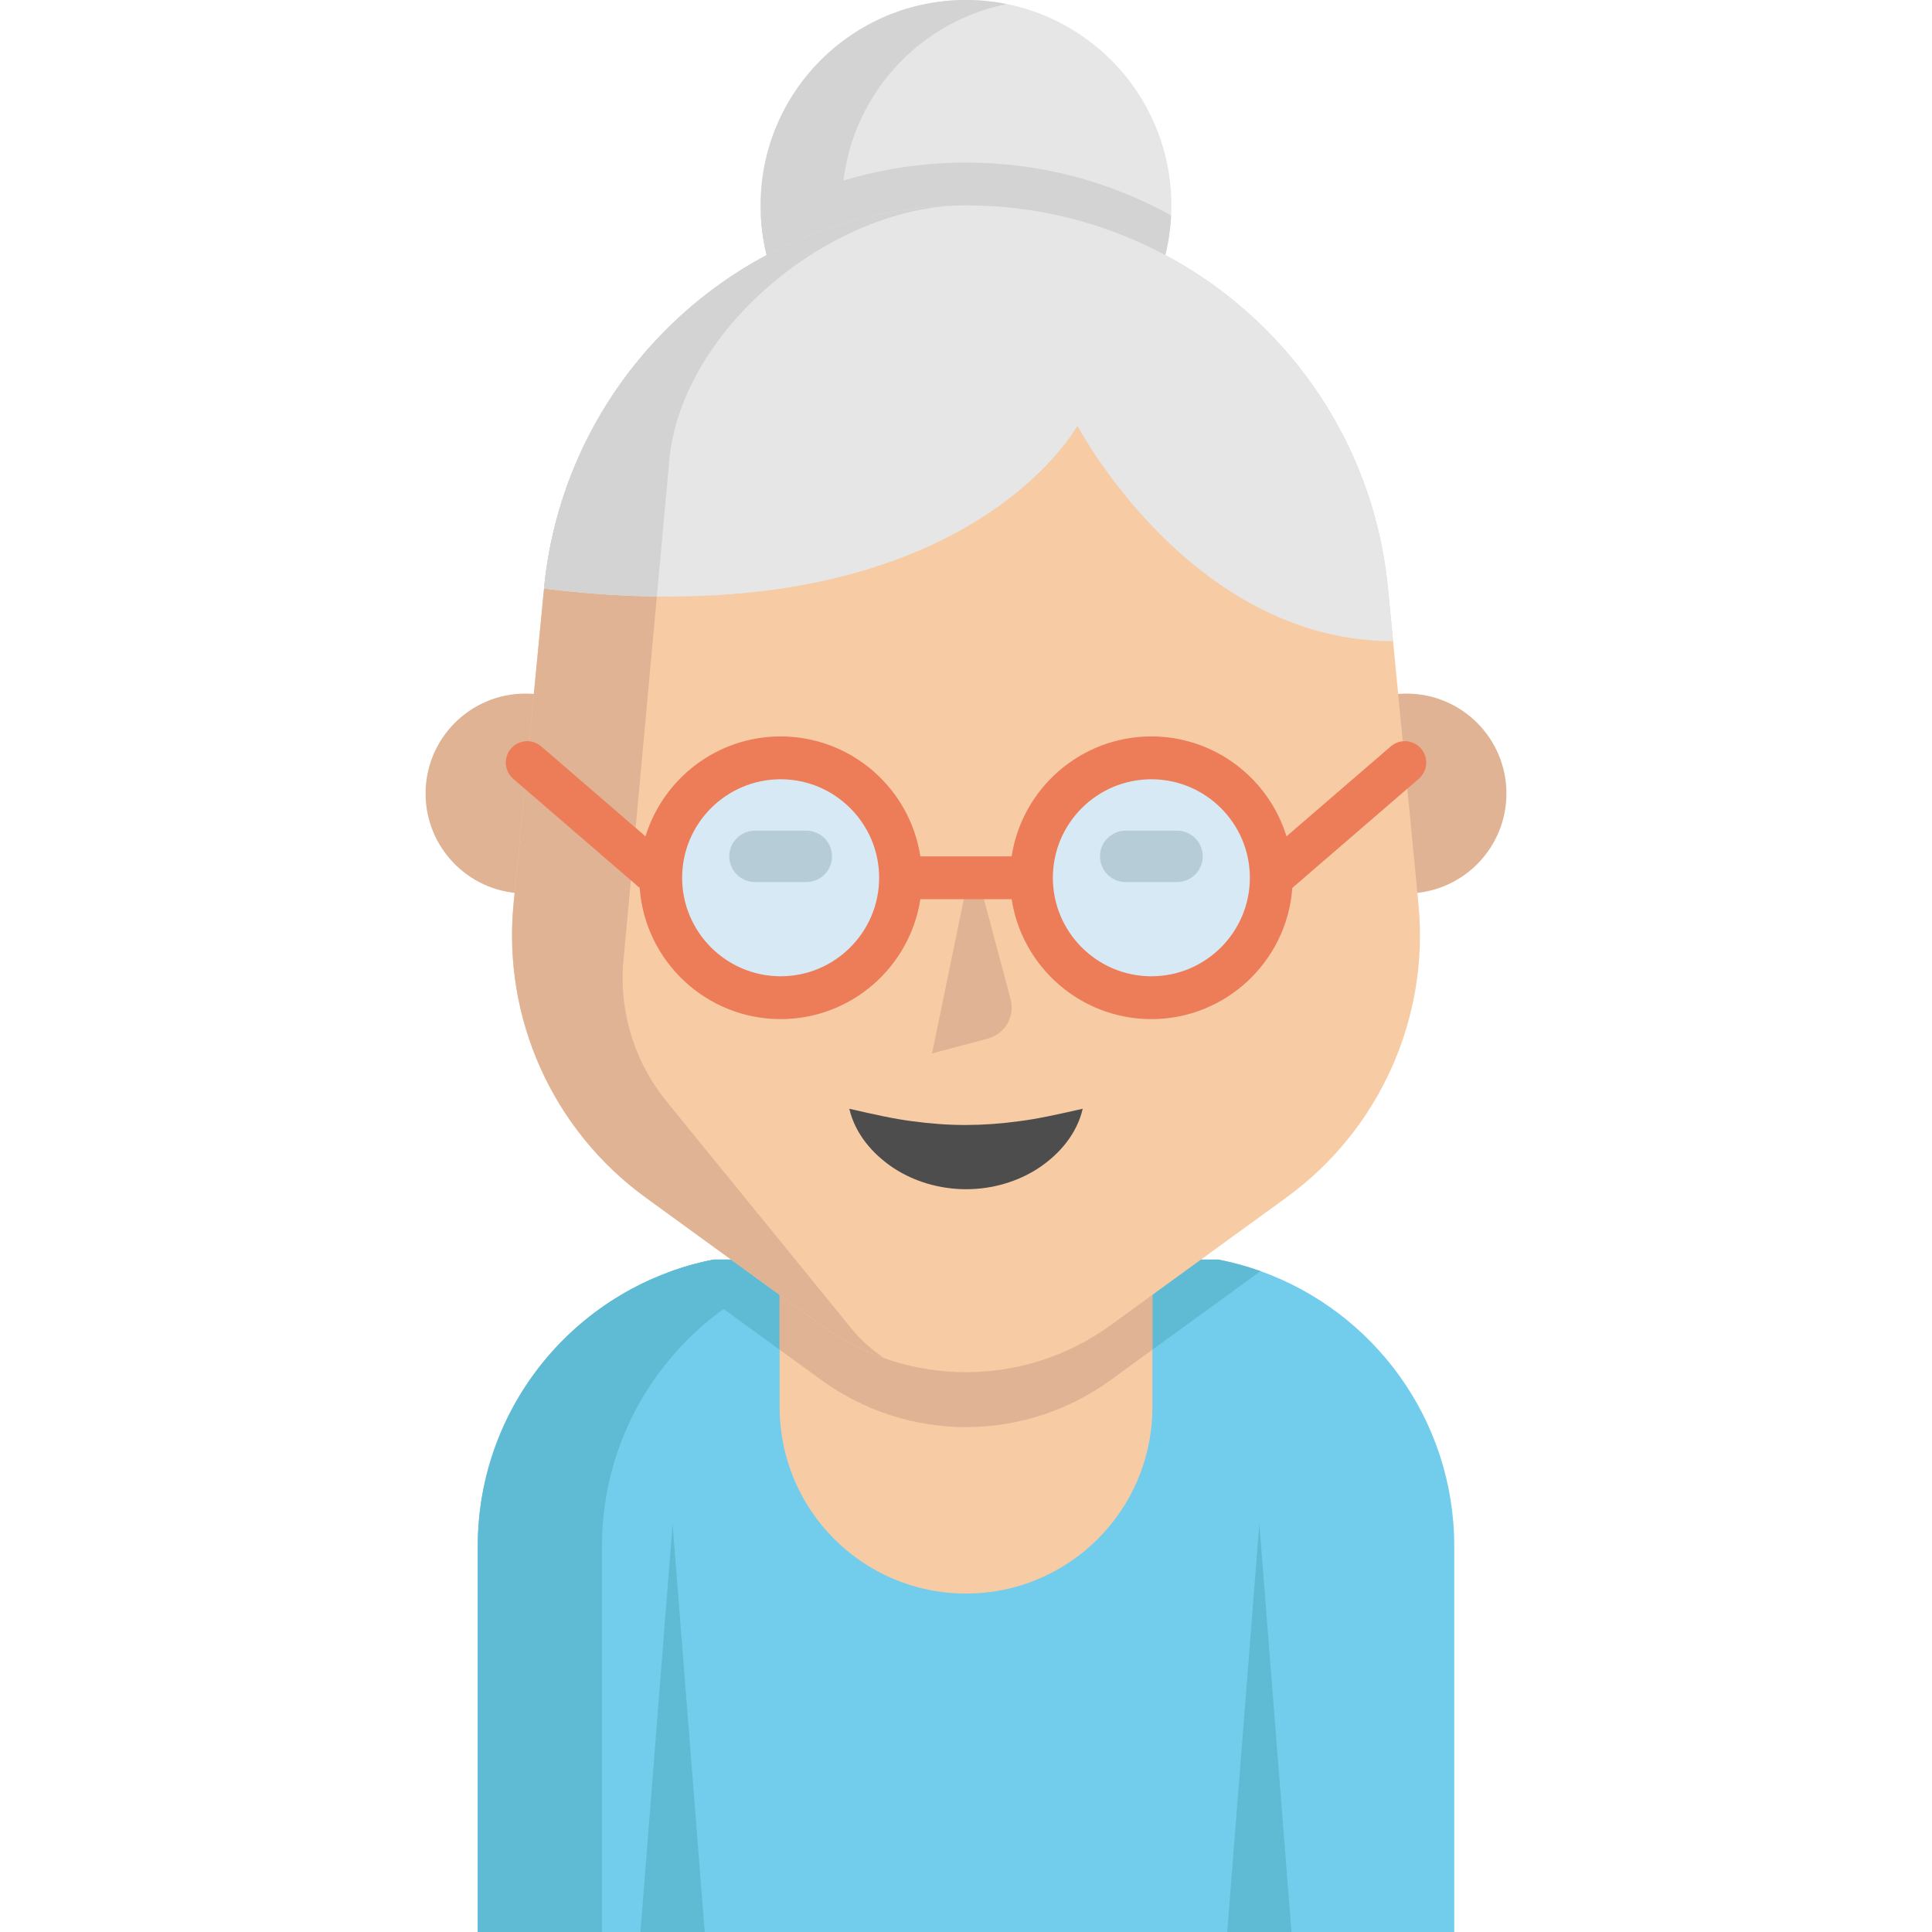
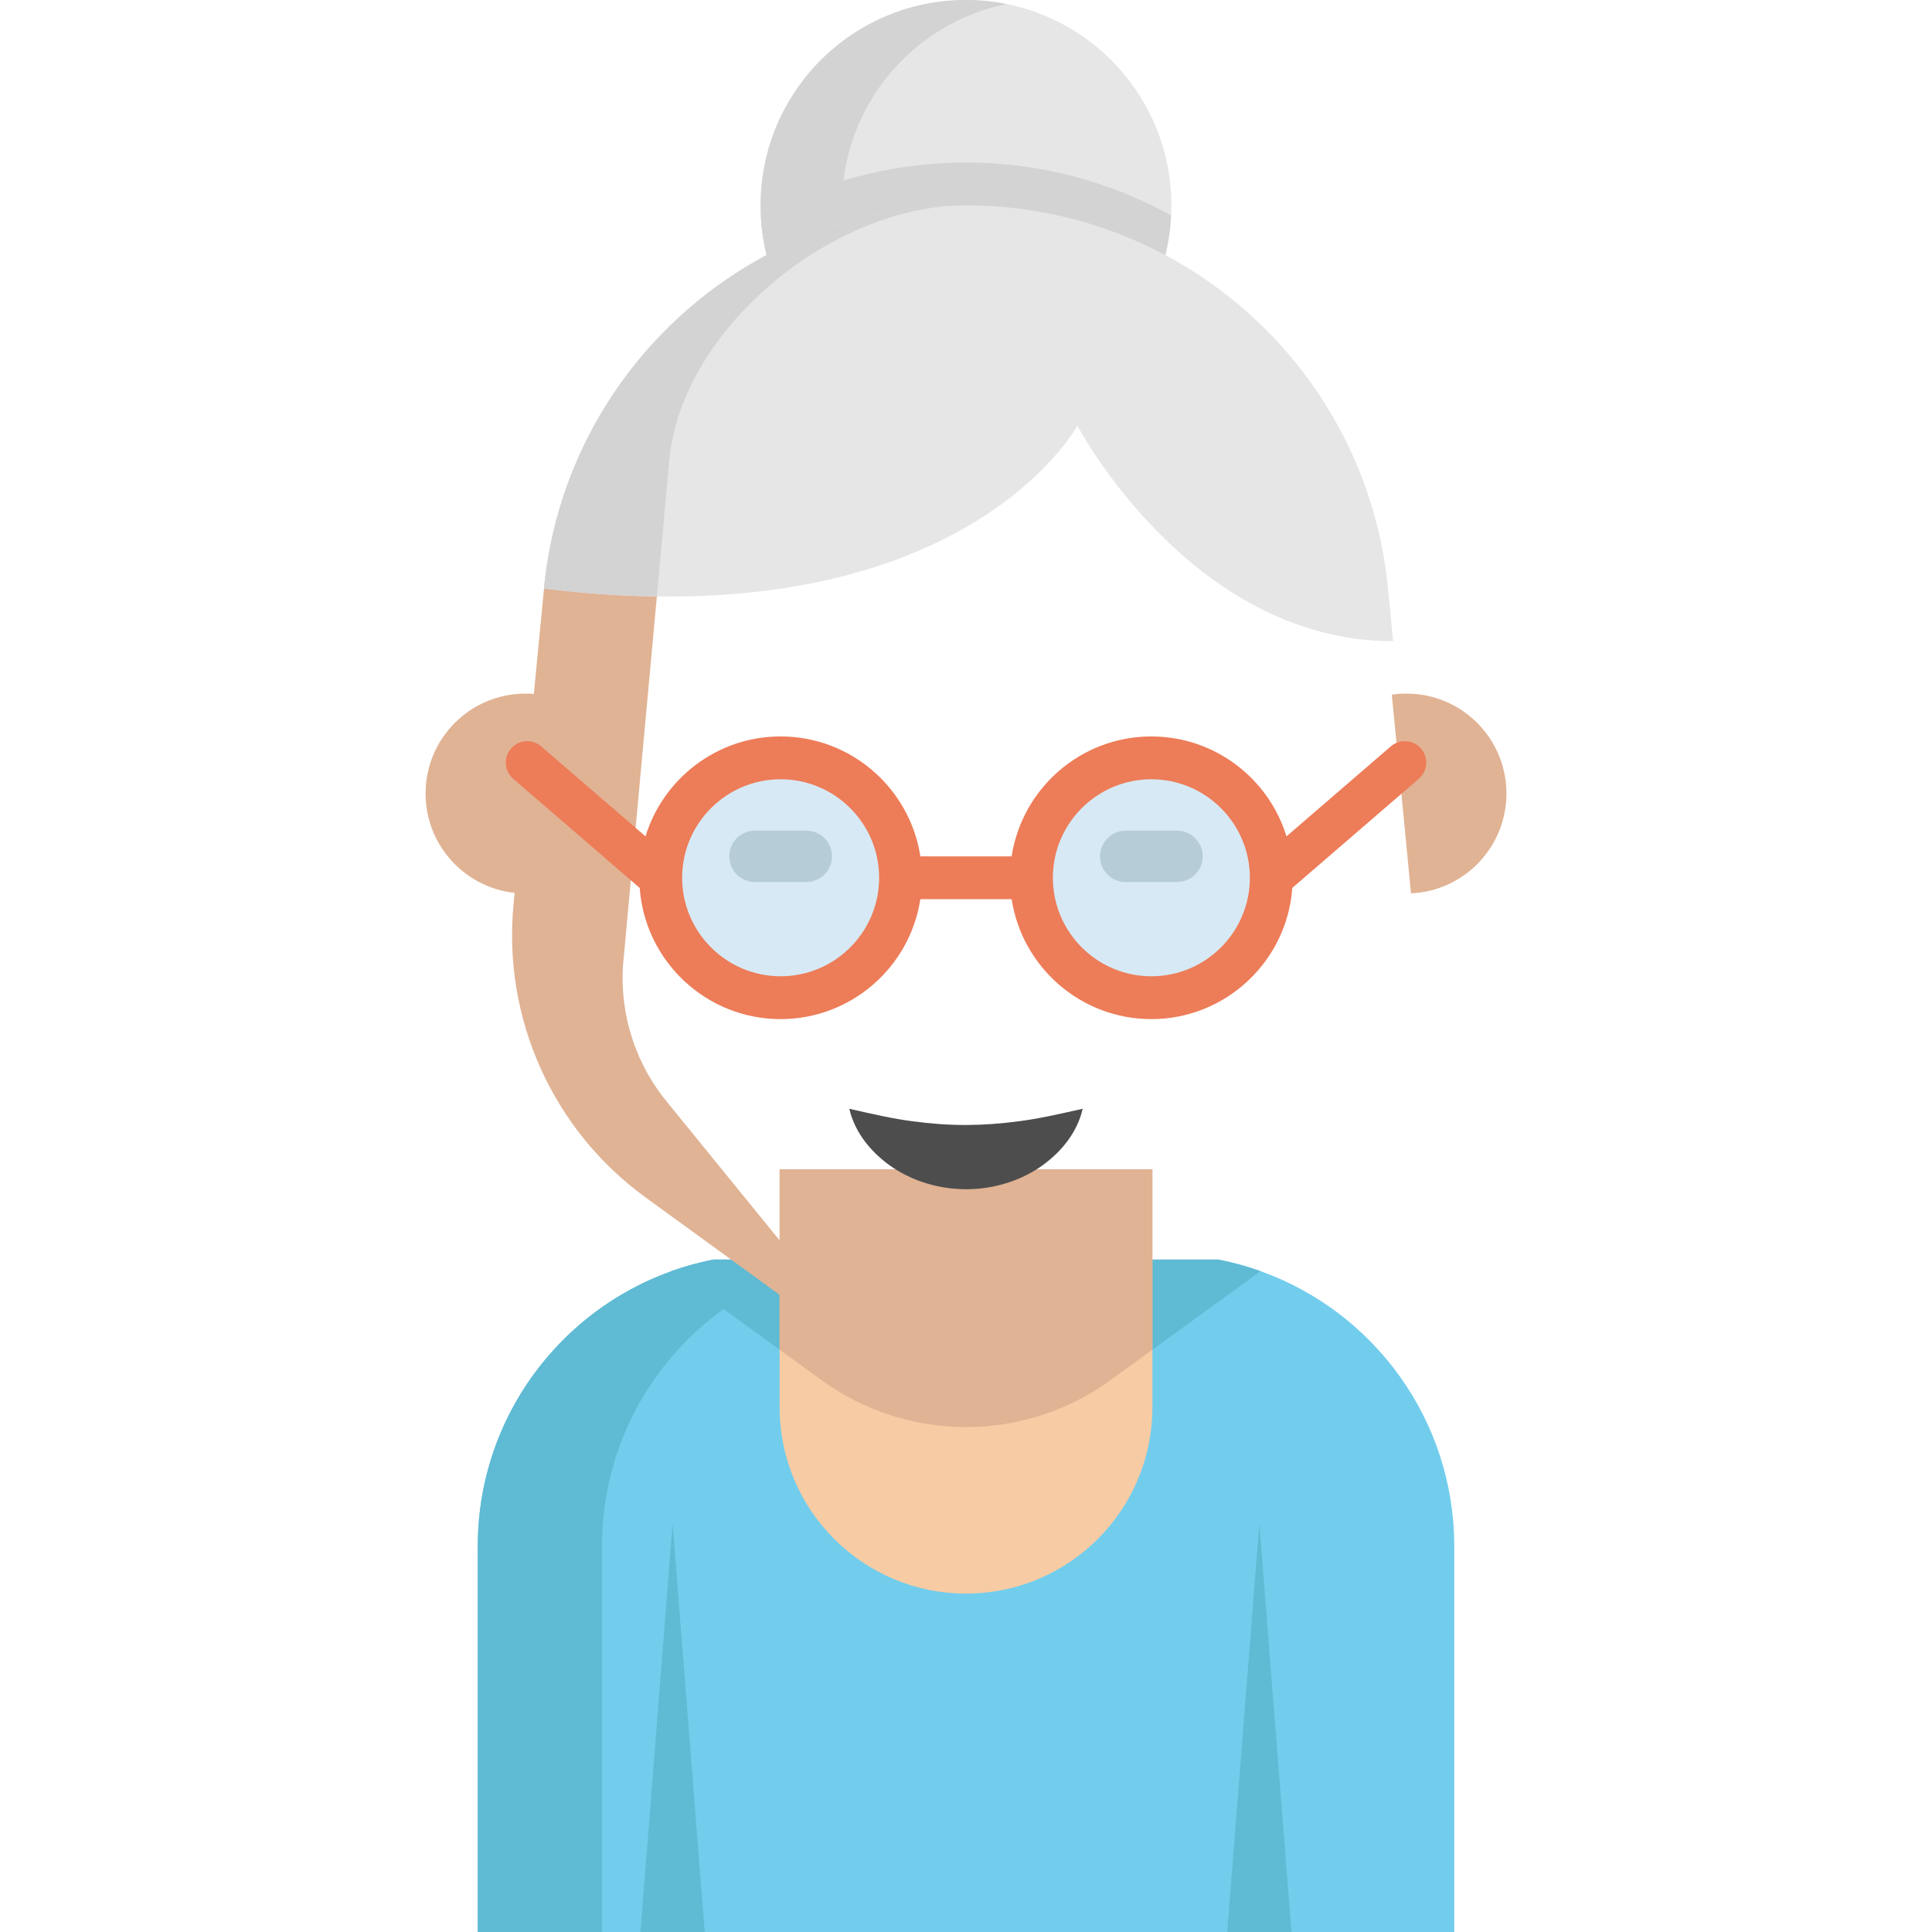
<svg xmlns="http://www.w3.org/2000/svg" version="1.1" id="Layer_1" x="0px" y="0px" viewBox="0 0 512 512" style="enable-background:new 0 0 512 512;" xml:space="preserve">
  <path style="fill:#E6E6E6;" d="M310.426,54.424c0,0.897-0.023,1.782-0.068,2.667c-1.385,28.829-25.197,51.767-54.355,51.767  c-29.169,0-52.982-22.938-54.366-51.767c-0.045-0.885-0.068-1.771-0.068-2.667c0-30.055,24.368-54.423,54.434-54.423  C286.058,0.001,310.426,24.369,310.426,54.424z" />
  <path style="fill:#D3D3D3;" d="M223.137,54.426c0-26.367,18.751-48.351,43.644-53.354C263.296,0.372,259.691,0,256,0  c-30.059,0-54.426,24.367-54.426,54.426s24.367,54.426,54.426,54.426c3.692,0,7.297-0.372,10.782-1.073  C241.889,102.777,223.137,80.794,223.137,54.426z" />
  <path style="fill:#72CDED;" d="M385.393,409.768v102.229H126.614V409.768c0-33.596,21.417-62.209,51.336-72.901  c3.609-1.283,7.332-2.315,11.168-3.064h133.771c3.836,0.749,7.559,1.782,11.168,3.064  C363.976,347.558,385.393,376.173,385.393,409.768z" />
  <g>
    <path style="fill:#5FBAD3;" d="M222.03,333.806h-32.915c-35.616,6.935-62.504,38.317-62.504,75.965V512h32.915V409.771   C159.525,372.123,186.413,340.741,222.03,333.806z" />
    <path style="fill:#5FBAD3;" d="M334.057,336.868l-39.748,28.874c-22.847,16.594-53.776,16.594-76.612,0l-39.748-28.874   c3.609-1.283,7.332-2.315,11.168-3.065h133.771C326.725,334.552,330.448,335.585,334.057,336.868z" />
  </g>
  <g>
    <path style="fill:#E0B394;" d="M138.057,236.745c-14.074-0.624-25.276-12.235-25.276-26.457c0-14.619,11.849-26.479,26.479-26.479   c1.317,0,2.61,0.091,3.882,0.284" />
    <path style="fill:#E0B394;" d="M373.932,236.745c14.074-0.624,25.288-12.235,25.288-26.457c0-14.619-11.861-26.479-26.491-26.479   c-1.317,0-2.622,0.102-3.882,0.284" />
  </g>
  <path style="fill:#F7CBA4;" d="M305.398,309.866v63.049c0,27.285-22.121,49.395-49.395,49.395c-27.285,0-49.395-22.11-49.395-49.395  v-63.049H305.398z" />
  <path style="fill:#E0B394;" d="M305.398,309.866v47.817l-11.089,8.058c-22.847,16.605-53.776,16.605-76.612,0l-11.089-8.058v-47.817  H305.398z" />
-   <path style="fill:#F7CBA4;" d="M217.693,351.204l-46.59-33.85c-24.62-17.888-37.939-47.468-35.012-77.76l8.081-83.624  C149.737,98.375,198.137,54.426,256,54.426l0,0c57.863,0,106.263,43.948,111.829,101.544l8.081,83.624  c2.927,30.292-10.391,59.871-35.012,77.76l-46.59,33.85C271.464,367.8,240.535,367.8,217.693,351.204z" />
  <path style="fill:#E0B394;" d="M165.083,256.074c-0.783,13.245,3.53,26.275,12.065,36.433l48.695,59.837  c2.542,3.03,5.425,5.573,8.547,7.604c-5.857-2.043-11.486-4.971-16.696-8.751l-46.592-33.846  c-24.618-17.888-37.932-47.466-35.003-77.759l8.07-83.626c5.516-57.034,53.027-100.685,110.151-101.514  c-35.185,0.851-75.027,34.016-77.104,69.337L165.083,256.074z" />
  <path style="fill:#D3D3D3;" d="M310.358,57.091c-1.385,28.829-25.197,51.767-54.355,51.767c-29.169,0-52.982-22.938-54.366-51.767  c15.425-8.535,33.017-13.541,51.665-13.983c0.34-0.011,0.681-0.011,1.021-0.011c0.556-0.023,1.112-0.023,1.68-0.023  C275.65,43.074,294.207,48.136,310.358,57.091z" />
  <path style="fill:#E6E6E6;" d="M369.185,169.924c-53.674,0-83.661-57.113-83.661-57.113s-25.061,46.365-111.457,45.264  c-9.25-0.114-19.181-0.783-29.884-2.1h-0.011C149.654,99.27,196.643,55.8,253.302,54.46c0.34-0.011,0.681-0.011,1.021-0.011  c0.556-0.023,1.112-0.023,1.68-0.023c28.931,0,55.501,10.987,75.523,29.169c20.033,18.194,33.528,43.572,36.309,72.379  L369.185,169.924z" />
  <path style="fill:#D3D3D3;" d="M254.324,54.449c-35.185,0.851-75.035,34.016-77.112,69.337l-3.144,34.288  c-9.25-0.113-19.181-0.783-29.884-2.1h-0.011C149.654,99.27,196.643,55.8,253.302,54.461  C253.643,54.449,253.983,54.449,254.324,54.449z" />
  <g>
    <circle style="fill:#D7E9F4;" cx="305.12" cy="232.617" r="31.78" />
    <circle style="fill:#D7E9F4;" cx="206.875" cy="232.617" r="31.78" />
  </g>
  <g>
    <path style="fill:#B6CDD8;" d="M311.93,233.754h-13.615c-3.76,0-6.81-3.049-6.81-6.81s3.05-6.81,6.81-6.81h13.615   c3.76,0,6.81,3.049,6.81,6.81S315.692,233.754,311.93,233.754z" />
    <path style="fill:#B6CDD8;" d="M213.684,233.754h-13.615c-3.76,0-6.81-3.049-6.81-6.81s3.05-6.81,6.81-6.81h13.615   c3.76,0,6.81,3.049,6.81,6.81S217.444,233.754,213.684,233.754z" />
  </g>
-   <path style="fill:#E0B394;" d="M247.001,279.177l14.775-3.936c4.551-1.212,7.257-5.885,6.045-10.436l-10.069-37.791" />
  <path style="fill:#ED7C58;" d="M376.582,198.384c-2.048-2.372-5.631-2.637-8.004-0.589l-27.644,23.851  c-4.702-15.314-18.976-26.482-35.811-26.482c-18.724,0-34.283,13.811-37.025,31.78h-24.197c-2.743-17.969-18.302-31.78-37.025-31.78  c-16.835,0-31.109,11.167-35.811,26.482l-27.644-23.851c-2.372-2.048-5.956-1.783-8.004,0.589c-2.048,2.373-1.783,5.956,0.59,8.004  l33.522,28.922c1.386,19.399,17.6,34.764,37.347,34.764c18.724,0,34.283-13.811,37.025-31.78h24.197  c2.743,17.969,18.302,31.78,37.025,31.78c19.747,0,35.962-15.363,37.347-34.764l33.522-28.922  C378.365,204.34,378.63,200.757,376.582,198.384z M206.876,258.723c-14.394,0-26.105-11.711-26.105-26.105  s11.711-26.105,26.105-26.105s26.105,11.711,26.105,26.105S221.27,258.723,206.876,258.723z M305.124,258.723  c-14.394,0-26.105-11.711-26.105-26.105s11.711-26.105,26.105-26.105c14.394,0,26.105,11.711,26.105,26.105  S319.518,258.723,305.124,258.723z" />
  <g>
    <polygon style="fill:#5FBAD3;" points="186.757,511.997 169.732,511.997 178.245,403.855  " />
    <polygon style="fill:#5FBAD3;" points="342.252,511.997 325.227,511.997 333.739,403.855  " />
  </g>
  <path style="fill:#4D4D4D;" d="M225.071,293.835c6.563,1.494,11.73,2.673,16.745,3.309c4.96,0.668,9.561,0.993,14.184,0.991  c4.623-0.018,9.22-0.34,14.175-1.014c5.01-0.638,10.175-1.808,16.754-3.287c-1.535,6.607-6.055,11.937-11.629,15.672  c-5.622,3.714-12.47,5.66-19.299,5.65c-6.829-0.009-13.673-1.954-19.29-5.673C231.139,305.747,226.622,300.425,225.071,293.835z" />
  <g>
</g>
  <g>
</g>
  <g>
</g>
  <g>
</g>
  <g>
</g>
  <g>
</g>
  <g>
</g>
  <g>
</g>
  <g>
</g>
  <g>
</g>
  <g>
</g>
  <g>
</g>
  <g>
</g>
  <g>
</g>
  <g>
</g>
</svg>